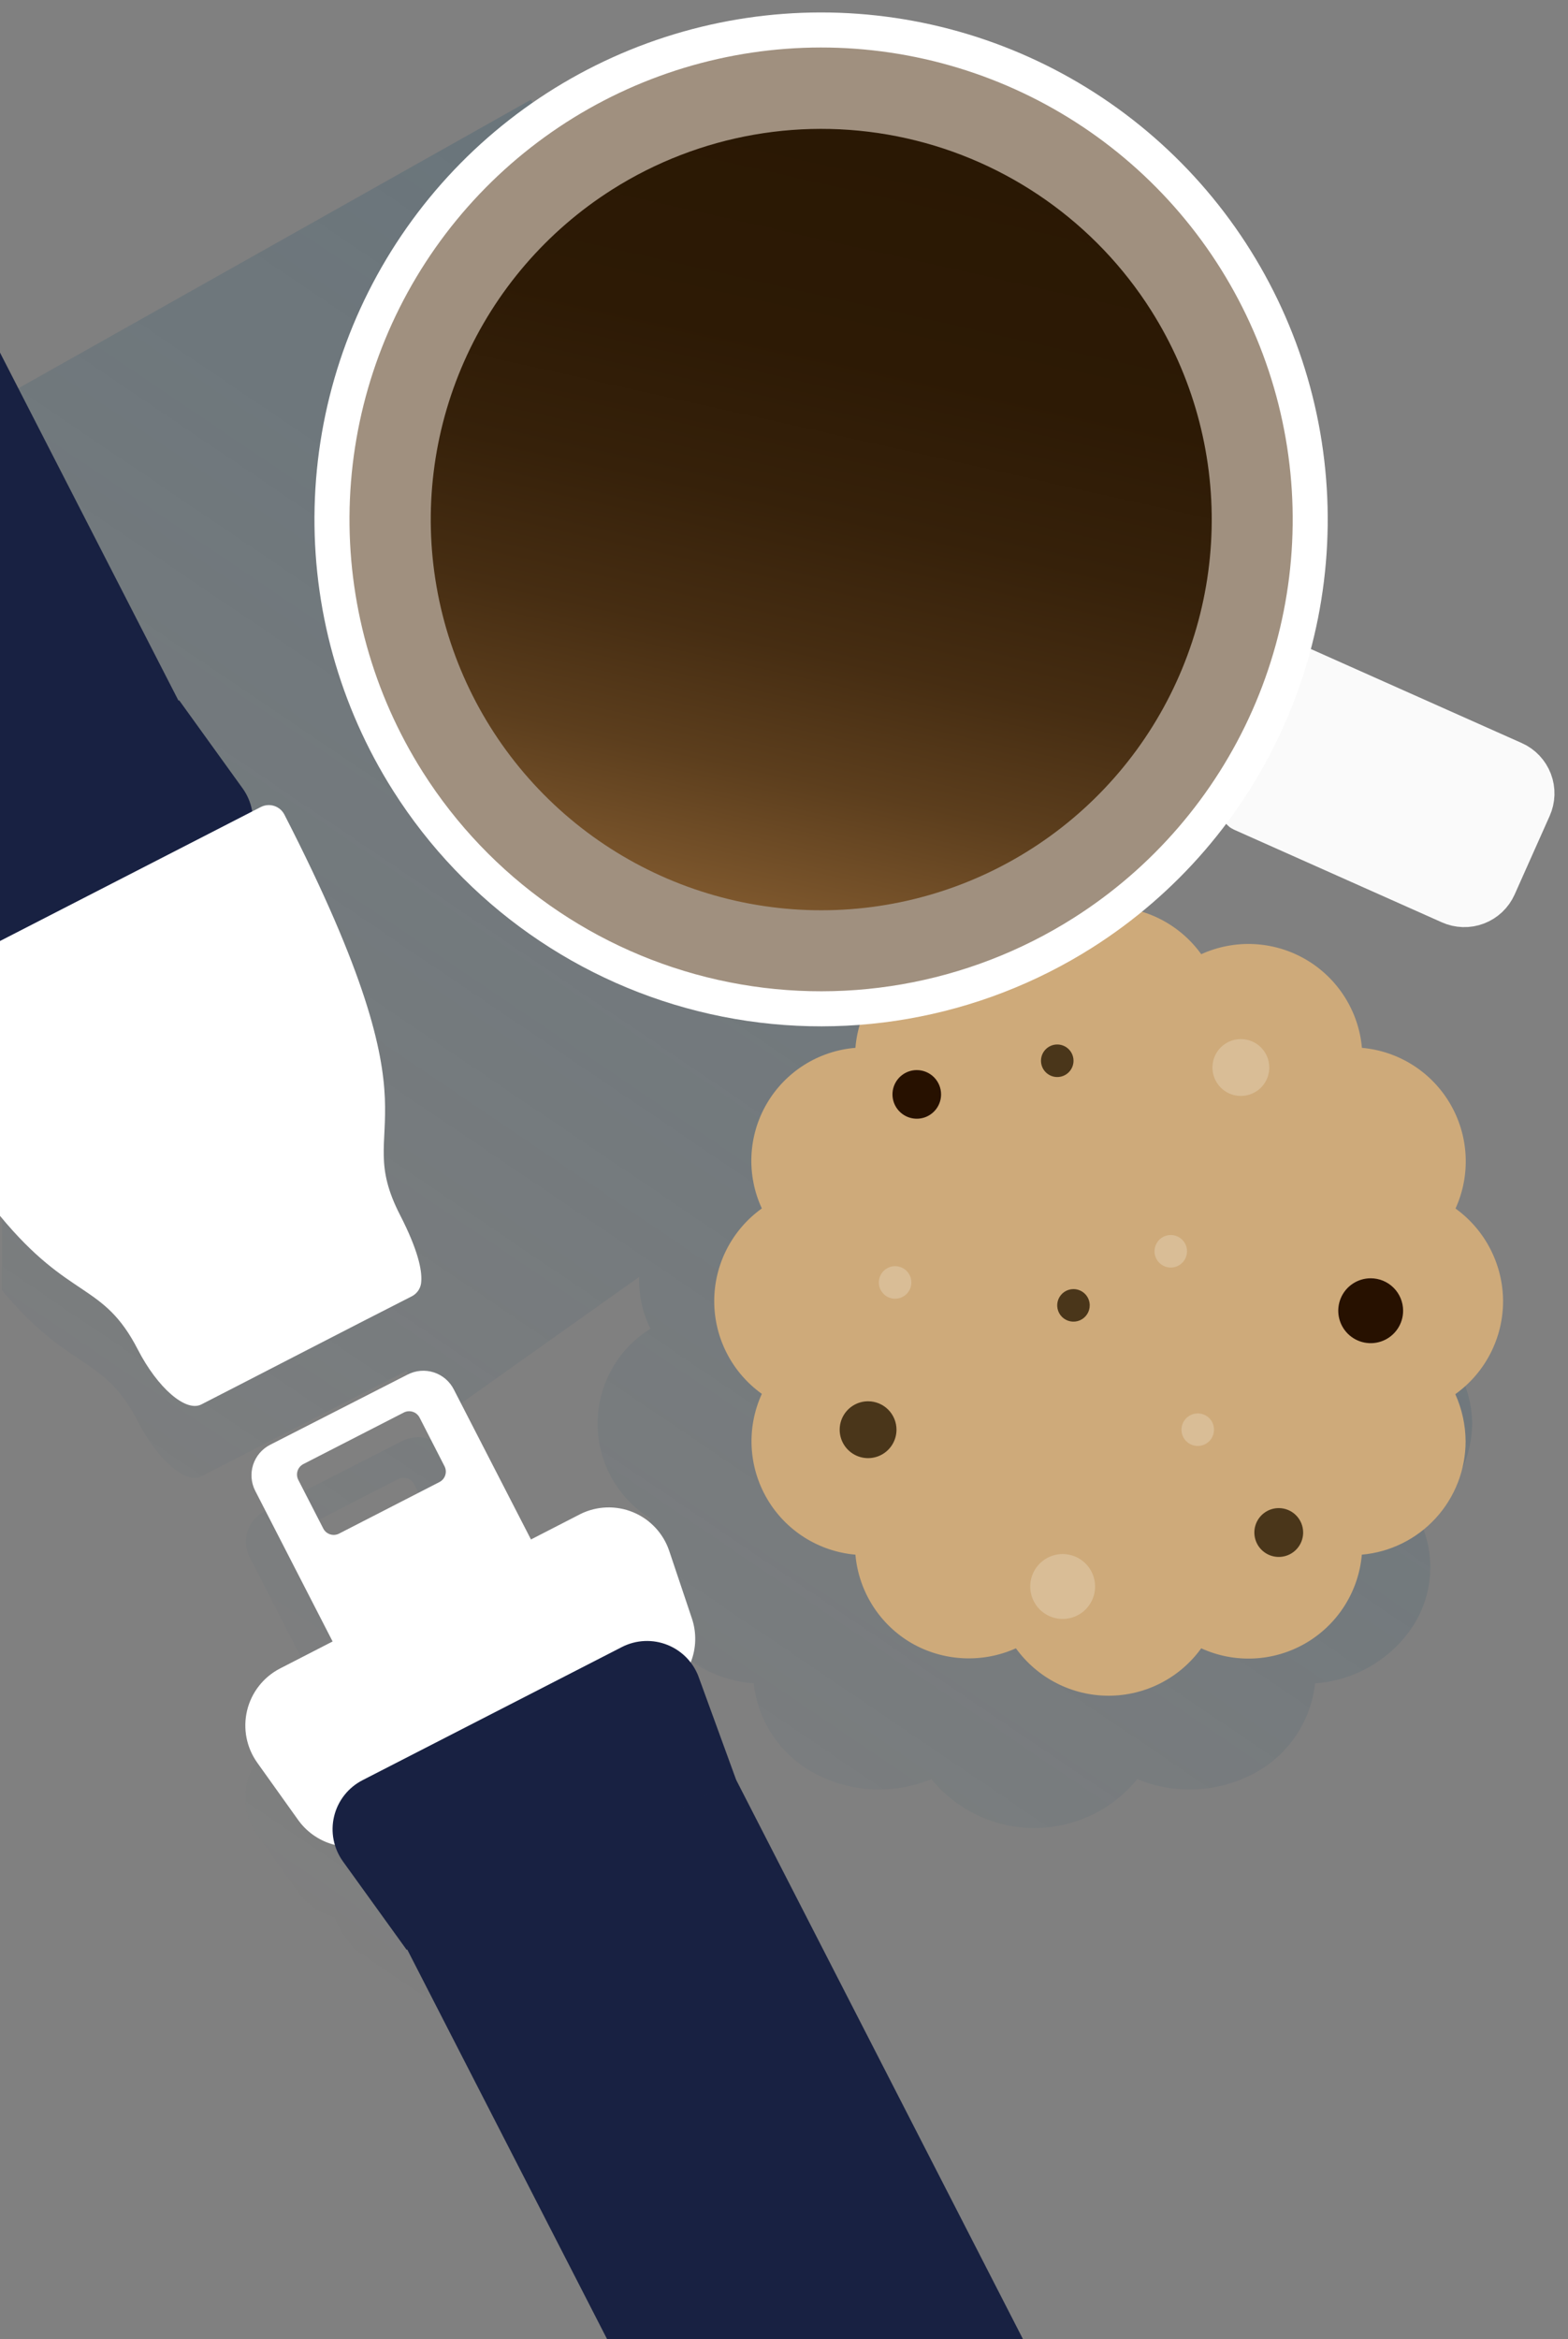
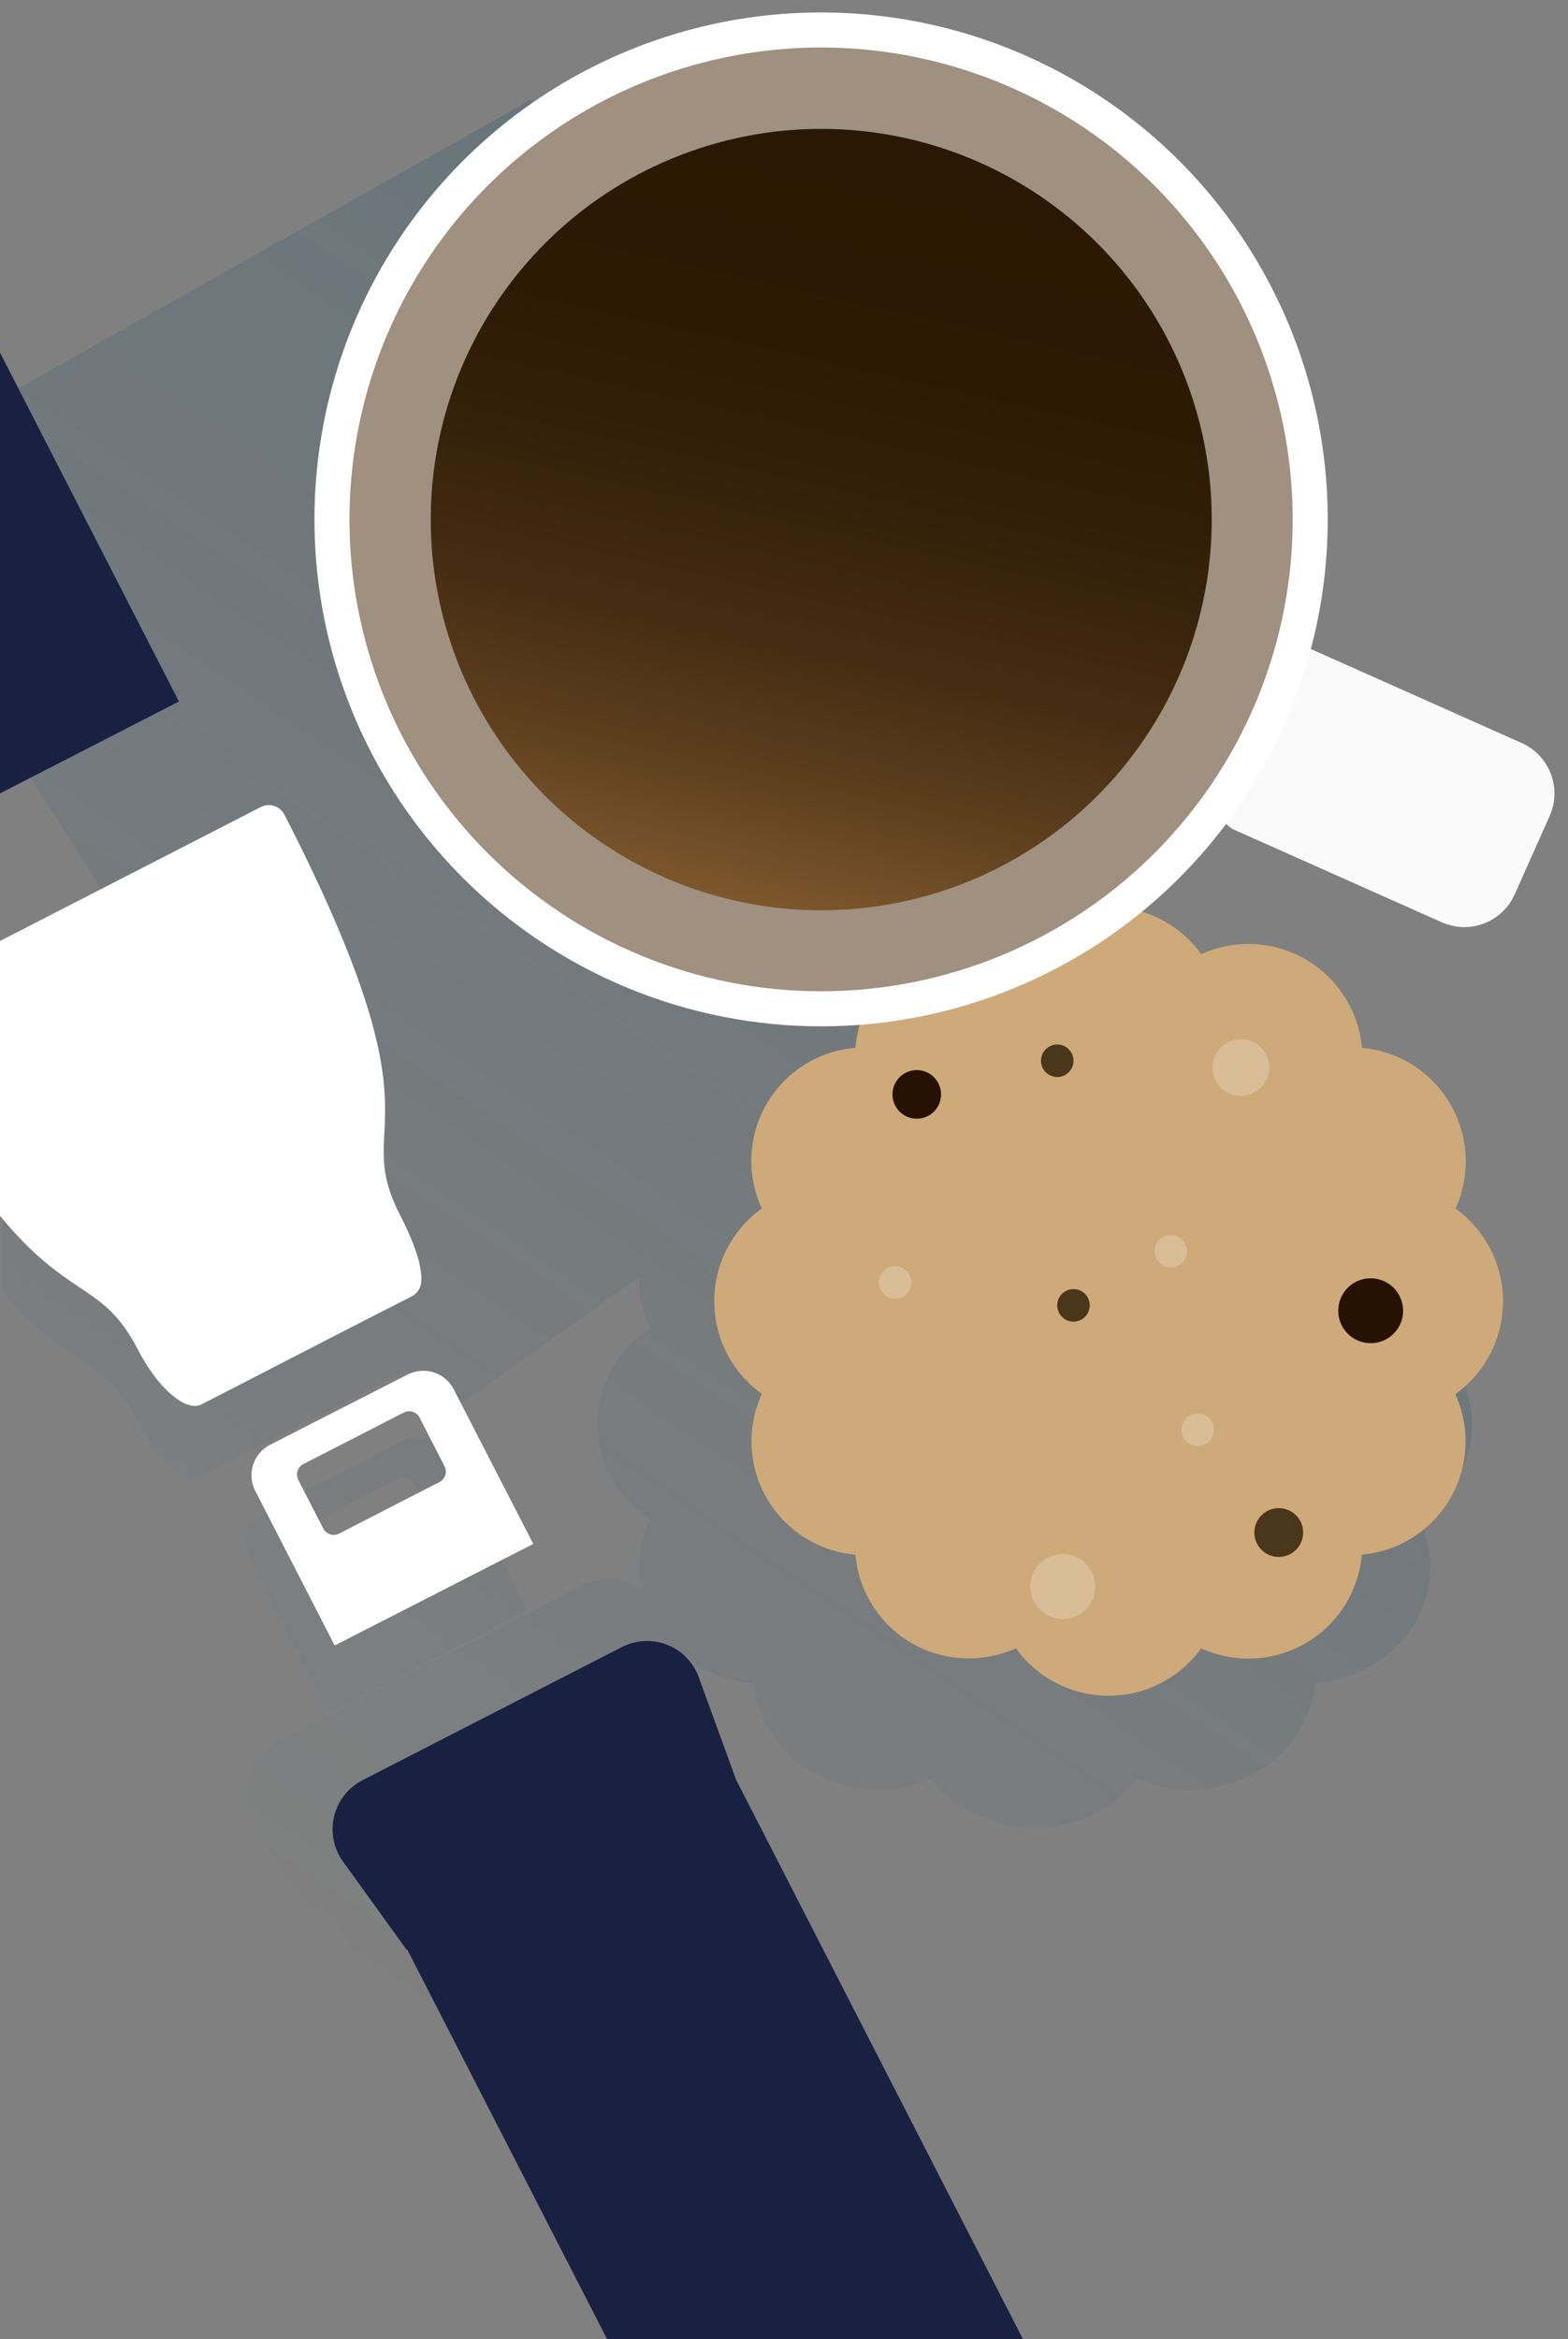
<svg xmlns="http://www.w3.org/2000/svg" width="218" height="325" viewBox="0 0 218 325" fill="none">
  <rect x="0" y="0" width="218" height="325" fill="#808080" stroke="none" />
  <g clip-path="url(#clip0_1036_30854)">
-     <path d="M33.75 119.586L24.905 107.319L0.271 119.958V146.681L31.031 130.936C32.021 130.434 32.891 129.723 33.579 128.852C34.267 127.98 34.757 126.97 35.016 125.89C35.275 124.81 35.295 123.687 35.077 122.599C34.858 121.51 34.406 120.482 33.75 119.586Z" fill="#5DC8ED" />
-     <path d="M0.271 59.556V120.116L24.876 107.491L0.271 59.556Z" fill="#5DC8ED" />
+     <path d="M0.271 59.556V120.116L0.271 59.556Z" fill="#5DC8ED" />
    <path opacity="0.2" fill-rule="evenodd" clip-rule="evenodd" d="M0 55.391L73.814 13.854L149.989 134.042L137.783 142.705C139.737 142.022 141.798 141.67 143.878 141.67C146.619 141.67 149.325 142.28 151.801 143.457C154.277 144.633 156.459 146.345 158.191 148.47C160.77 147.405 163.552 146.92 166.339 147.049C169.127 147.177 171.852 147.917 174.322 149.214C176.676 150.443 178.69 152.232 180.188 154.424C181.686 156.615 182.621 159.143 182.91 161.782C185.641 161.973 188.292 162.792 190.655 164.175C193.018 165.558 195.031 167.467 196.536 169.754C197.937 171.955 198.748 174.479 198.89 177.083C199.033 179.688 198.504 182.285 197.352 184.626C199.566 186.048 201.393 187.997 202.672 190.296C203.951 192.596 204.641 195.177 204.681 197.808C204.642 200.454 203.946 203.048 202.654 205.357C201.362 207.666 199.515 209.617 197.281 211.034C198.44 213.372 198.975 215.971 198.832 218.577C198.689 221.183 197.873 223.708 196.465 225.905C194.963 228.196 192.951 230.109 190.587 231.495C188.224 232.88 185.572 233.701 182.838 233.892C182.548 236.531 181.613 239.057 180.115 241.249C178.617 243.441 176.603 245.23 174.25 246.459C171.78 247.757 169.055 248.496 166.268 248.625C163.48 248.753 160.699 248.268 158.119 247.203C156.386 249.326 154.203 251.036 151.728 252.211C149.252 253.386 146.546 253.995 143.806 253.995C141.066 253.995 138.36 253.386 135.885 252.211C133.409 251.036 131.226 249.326 129.493 247.203C126.915 248.265 124.136 248.749 121.352 248.62C118.567 248.491 115.845 247.754 113.376 246.459C111.022 245.231 109.008 243.442 107.51 241.25C106.012 239.058 105.077 236.531 104.788 233.892C102.064 233.682 99.425 232.849 97.075 231.456C96.116 230.888 95.215 230.233 94.383 229.501L96.185 234.865C96.866 236.869 96.81 239.051 96.026 241.017C96.543 241.69 96.945 242.445 97.216 243.253L102.01 257.478L102.34 257.309L142.818 336.189L128.262 343.675H88.843L56.618 280.898L56.537 280.94L47.692 268.673C47.184 267.971 46.8 267.189 46.554 266.361C44.528 265.861 42.741 264.663 41.508 262.977L35.783 254.961C35.036 253.922 34.522 252.734 34.275 251.479C34.029 250.223 34.056 248.929 34.355 247.684C34.653 246.44 35.217 245.275 36.007 244.268C36.797 243.261 37.795 242.436 38.932 241.85L80.713 220.38C81.846 219.822 83.085 219.513 84.347 219.472C85.609 219.431 86.865 219.66 88.032 220.144C88.42 220.305 88.796 220.493 89.156 220.707C89.012 219.992 88.92 219.265 88.88 218.532C88.74 215.926 89.274 213.329 90.432 210.991C88.186 209.601 86.332 207.661 85.046 205.354C83.761 203.047 83.086 200.449 83.086 197.808C83.086 195.167 83.761 192.57 85.046 190.263C86.332 187.955 88.186 186.015 90.432 184.626C89.323 182.389 88.785 179.913 88.866 177.421L60.846 197.307L56.519 190.479C52.102 192.722 44.853 196.456 38.497 199.73L38.495 199.731L38.492 199.733L38.46 199.749L38.454 199.752C34.173 201.957 30.302 203.951 27.982 205.137C25.792 206.239 21.87 202.761 19.179 197.536C16.658 192.629 14.212 190.994 11.077 188.9C8.232 186.999 4.82 184.72 0.271 179.272V140.626L18.875 131.077L0 101.294V55.391ZM73.37 223.758L62.32 202.288C62.035 201.731 61.644 201.235 61.167 200.83C60.69 200.424 60.138 200.117 59.542 199.925C58.946 199.734 58.319 199.662 57.695 199.714C57.071 199.765 56.464 199.94 55.908 200.227L36.785 209.989C36.228 210.273 35.732 210.665 35.327 211.142C34.921 211.619 34.614 212.171 34.422 212.767C34.231 213.363 34.159 213.99 34.211 214.614C34.262 215.238 34.437 215.845 34.724 216.401L45.76 237.871L73.37 223.758ZM46.375 222.327C46.184 222.425 45.974 222.485 45.76 222.503C45.545 222.52 45.329 222.495 45.124 222.428C44.919 222.362 44.729 222.255 44.566 222.115C44.402 221.975 44.268 221.804 44.171 221.611L40.707 214.87C40.608 214.679 40.547 214.471 40.529 214.256C40.51 214.042 40.534 213.826 40.6 213.622C40.665 213.417 40.77 213.227 40.908 213.063C41.047 212.899 41.217 212.764 41.408 212.665L55.364 205.509C55.554 205.409 55.763 205.349 55.977 205.33C56.191 205.312 56.407 205.336 56.612 205.401C56.816 205.466 57.006 205.571 57.17 205.71C57.335 205.849 57.47 206.019 57.568 206.21L61.032 212.966C61.13 213.157 61.19 213.367 61.208 213.581C61.225 213.796 61.2 214.012 61.133 214.217C61.067 214.422 60.96 214.612 60.82 214.775C60.68 214.939 60.509 215.073 60.316 215.17L46.375 222.327Z" fill="url(#paint0_linear_1036_30854)" />
-     <path d="M33.751 109.567L24.905 97.3L0 110.082V136.805L31.031 120.817C32.007 120.313 32.862 119.605 33.54 118.742C34.218 117.879 34.702 116.88 34.96 115.813C35.218 114.746 35.243 113.636 35.035 112.558C34.826 111.48 34.388 110.46 33.751 109.567Z" fill="#182142" />
    <path d="M55.621 168.824C48.594 155.14 62.363 157.659 39.548 113.202C39.404 112.916 39.204 112.661 38.961 112.452C38.718 112.243 38.436 112.084 38.132 111.984C37.827 111.885 37.506 111.846 37.187 111.871C36.867 111.896 36.556 111.983 36.27 112.129L0 130.75V168.938C9.747 180.747 14.313 178.07 19.18 187.545C21.871 192.77 25.793 196.248 27.983 195.146C33.951 192.097 50.182 183.695 57.253 180.117C57.64 179.919 57.967 179.62 58.198 179.253C58.43 178.885 58.559 178.462 58.57 178.027C58.684 176.481 58.112 173.676 55.621 168.824Z" fill="white" />
    <path d="M74.138 214.519L63.089 193.049C62.804 192.492 62.412 191.996 61.935 191.59C61.459 191.185 60.907 190.878 60.311 190.686C59.715 190.495 59.087 190.423 58.463 190.474C57.84 190.526 57.232 190.701 56.676 190.988L37.554 200.749C36.996 201.034 36.501 201.426 36.095 201.903C35.69 202.379 35.382 202.932 35.191 203.527C34.999 204.123 34.927 204.751 34.979 205.375C35.031 205.998 35.205 206.606 35.493 207.162L46.528 228.632L74.138 214.519ZM47.144 213.088C46.952 213.186 46.743 213.246 46.528 213.263C46.313 213.281 46.097 213.256 45.892 213.189C45.687 213.122 45.498 213.016 45.334 212.876C45.17 212.735 45.036 212.564 44.939 212.372L41.475 205.63C41.376 205.44 41.316 205.231 41.297 205.017C41.279 204.803 41.303 204.587 41.368 204.382C41.433 204.178 41.538 203.988 41.677 203.824C41.816 203.659 41.986 203.524 42.177 203.426L56.132 196.269C56.323 196.17 56.531 196.11 56.746 196.091C56.96 196.073 57.175 196.097 57.38 196.162C57.585 196.227 57.775 196.332 57.939 196.471C58.103 196.61 58.238 196.78 58.337 196.971L61.8 203.727C61.899 203.918 61.959 204.127 61.976 204.342C61.994 204.557 61.968 204.773 61.902 204.978C61.835 205.183 61.729 205.373 61.589 205.536C61.448 205.7 61.277 205.834 61.085 205.931L47.144 213.088Z" fill="white" />
-     <path d="M41.508 252.957L35.783 244.942C35.036 243.903 34.522 242.715 34.275 241.459C34.029 240.204 34.056 238.909 34.355 237.665C34.653 236.421 35.217 235.255 36.007 234.249C36.797 233.242 37.795 232.417 38.932 231.831L80.713 210.361C81.846 209.803 83.085 209.493 84.347 209.453C85.609 209.412 86.865 209.641 88.032 210.125C89.198 210.608 90.248 211.336 91.111 212.257C91.974 213.179 92.63 214.275 93.036 215.471L96.185 224.846C96.867 226.853 96.81 229.038 96.022 231.007C95.235 232.975 93.77 234.598 91.891 235.581L52.744 255.619C50.861 256.586 48.695 256.849 46.635 256.361C44.575 255.873 42.758 254.666 41.508 252.957Z" fill="white" />
    <path d="M56.537 270.92L47.692 258.654C47.044 257.759 46.598 256.734 46.384 255.65C46.169 254.566 46.192 253.449 46.451 252.375C46.709 251.3 47.197 250.295 47.88 249.427C48.564 248.559 49.428 247.849 50.411 247.346L86.452 228.854C87.434 228.349 88.513 228.062 89.615 228.014C90.718 227.965 91.818 228.155 92.84 228.571C93.862 228.987 94.783 229.619 95.538 230.424C96.293 231.228 96.866 232.187 97.216 233.234L102.366 247.353L56.537 270.92Z" fill="#182142" />
    <path d="M0 48.993V110.239L24.877 97.472L0 48.993Z" fill="#182142" />
    <path d="M108.738 343.675L142.818 326.17L102.34 247.289L56.566 270.777L93.981 343.675H108.738Z" fill="#182142" />
    <path d="M208.974 180.804C208.966 178.287 208.363 175.808 207.214 173.569C206.065 171.33 204.402 169.395 202.361 167.922C203.41 165.618 203.891 163.096 203.764 160.568C203.637 158.04 202.906 155.579 201.631 153.392C200.357 151.205 198.577 149.355 196.44 147.998C194.303 146.641 191.872 145.817 189.35 145.593C189.125 143.071 188.298 140.64 186.939 138.503C185.581 136.367 183.73 134.587 181.542 133.312C179.354 132.038 176.892 131.307 174.363 131.18C171.834 131.053 169.312 131.534 167.007 132.582C165.537 130.54 163.602 128.877 161.362 127.729C159.122 126.582 156.642 125.984 154.125 125.984C151.609 125.984 149.128 126.582 146.888 127.729C144.649 128.877 142.714 130.54 141.243 132.582C138.942 131.516 136.417 131.021 133.883 131.14C131.35 131.259 128.882 131.988 126.691 133.266C124.5 134.543 122.65 136.331 121.298 138.478C119.947 140.624 119.134 143.065 118.929 145.593C116.401 145.798 113.96 146.611 111.813 147.963C109.667 149.314 107.879 151.164 106.601 153.356C105.324 155.547 104.594 158.014 104.475 160.548C104.356 163.082 104.851 165.606 105.918 167.908C103.87 169.374 102.202 171.308 101.05 173.548C99.899 175.788 99.299 178.271 99.299 180.79C99.299 183.308 99.899 185.791 101.05 188.031C102.202 190.271 103.87 192.205 105.918 193.672C104.863 195.976 104.376 198.5 104.5 201.031C104.624 203.562 105.355 206.027 106.63 208.217C107.905 210.407 109.688 212.258 111.828 213.615C113.969 214.972 116.404 215.795 118.929 216.015C119.152 218.535 119.975 220.964 121.33 223.101C122.685 225.238 124.531 227.019 126.715 228.295C128.907 229.555 131.366 230.278 133.892 230.405C136.417 230.532 138.936 230.059 141.243 229.025C142.716 231.065 144.651 232.726 146.891 233.871C149.13 235.017 151.61 235.614 154.125 235.614C156.641 235.614 159.12 235.017 161.36 233.871C163.599 232.726 165.535 231.065 167.007 229.025C169.311 230.078 171.833 230.562 174.363 230.436C176.892 230.311 179.354 229.58 181.542 228.305C183.73 227.03 185.58 225.248 186.937 223.109C188.293 220.971 189.116 218.538 189.336 216.015C193.273 215.668 196.938 213.859 199.608 210.945C202.279 208.031 203.761 204.223 203.764 200.27C203.749 198.009 203.261 195.776 202.332 193.715C204.385 192.244 206.058 190.306 207.212 188.061C208.367 185.816 208.971 183.329 208.974 180.804Z" fill="#CEAA7A" />
    <path d="M130.838 152.063C130.838 152.731 130.64 153.384 130.269 153.939C129.897 154.495 129.37 154.928 128.753 155.184C128.135 155.439 127.456 155.506 126.801 155.376C126.146 155.246 125.544 154.924 125.071 154.451C124.599 153.979 124.277 153.377 124.147 152.722C124.017 152.067 124.083 151.387 124.339 150.77C124.595 150.153 125.028 149.625 125.583 149.254C126.139 148.883 126.792 148.685 127.46 148.685C128.356 148.685 129.215 149.041 129.849 149.674C130.482 150.308 130.838 151.167 130.838 152.063Z" fill="#271100" />
    <path d="M181.178 212.923C181.181 213.595 180.984 214.253 180.612 214.813C180.241 215.373 179.711 215.81 179.091 216.069C178.47 216.327 177.787 216.395 177.128 216.265C176.468 216.135 175.862 215.811 175.387 215.336C174.912 214.861 174.588 214.255 174.458 213.595C174.328 212.936 174.396 212.253 174.655 211.632C174.913 211.012 175.35 210.482 175.91 210.111C176.47 209.739 177.128 209.542 177.8 209.545C178.695 209.549 179.552 209.906 180.184 210.539C180.817 211.171 181.174 212.028 181.178 212.923Z" fill="#4A361A" />
    <path d="M195.076 182.121C195.076 183.012 194.812 183.884 194.316 184.626C193.821 185.367 193.117 185.945 192.293 186.286C191.469 186.628 190.562 186.717 189.688 186.543C188.813 186.369 188.01 185.939 187.379 185.309C186.749 184.678 186.319 183.875 186.145 183C185.971 182.126 186.061 181.219 186.402 180.395C186.743 179.571 187.321 178.867 188.062 178.372C188.804 177.876 189.676 177.612 190.567 177.612C191.763 177.612 192.91 178.087 193.755 178.933C194.601 179.778 195.076 180.925 195.076 182.121Z" fill="#271100" />
    <path d="M151.506 181.362C151.509 181.81 151.379 182.249 151.132 182.622C150.885 182.996 150.533 183.288 150.12 183.462C149.707 183.635 149.252 183.682 148.812 183.596C148.373 183.511 147.969 183.296 147.651 182.981C147.333 182.665 147.116 182.262 147.028 181.823C146.939 181.384 146.983 180.928 147.154 180.514C147.325 180.1 147.615 179.746 147.987 179.497C148.359 179.248 148.797 179.115 149.245 179.115C149.842 179.115 150.415 179.351 150.839 179.772C151.263 180.193 151.503 180.765 151.506 181.362Z" fill="#4A361A" />
    <path d="M149.244 147.568C149.199 148.135 148.942 148.664 148.524 149.05C148.106 149.436 147.559 149.65 146.99 149.65C146.421 149.65 145.874 149.436 145.456 149.05C145.038 148.664 144.781 148.135 144.736 147.568C144.711 147.257 144.751 146.944 144.853 146.649C144.955 146.354 145.117 146.084 145.329 145.854C145.54 145.625 145.797 145.442 146.083 145.317C146.369 145.192 146.678 145.127 146.99 145.127C147.302 145.127 147.611 145.192 147.897 145.317C148.183 145.442 148.44 145.625 148.651 145.854C148.863 146.084 149.025 146.354 149.127 146.649C149.229 146.944 149.269 147.257 149.244 147.568Z" fill="#4A361A" />
    <path d="M176.468 148.313C176.471 149.095 176.241 149.861 175.808 150.513C175.376 151.165 174.759 151.673 174.036 151.974C173.314 152.275 172.518 152.354 171.751 152.202C170.983 152.05 170.278 151.674 169.724 151.12C169.171 150.567 168.795 149.862 168.643 149.094C168.491 148.327 168.57 147.531 168.871 146.809C169.172 146.086 169.68 145.469 170.332 145.036C170.984 144.603 171.75 144.374 172.532 144.377C173.575 144.38 174.574 144.796 175.311 145.534C176.049 146.271 176.465 147.27 176.468 148.313Z" fill="#D9BD96" />
    <path d="M165.033 173.848C165.036 174.296 164.905 174.734 164.659 175.108C164.412 175.482 164.06 175.774 163.647 175.947C163.234 176.121 162.778 176.167 162.339 176.082C161.899 175.996 161.495 175.782 161.177 175.466C160.86 175.15 160.643 174.748 160.554 174.308C160.466 173.869 160.51 173.414 160.681 173C160.851 172.586 161.141 172.232 161.513 171.983C161.886 171.733 162.323 171.6 162.771 171.6C163.369 171.6 163.942 171.837 164.365 172.258C164.789 172.679 165.029 173.25 165.033 173.848Z" fill="#D9BD96" />
    <path d="M168.783 198.653C168.783 199.1 168.65 199.537 168.402 199.909C168.153 200.281 167.8 200.571 167.387 200.742C166.973 200.913 166.519 200.958 166.08 200.871C165.641 200.783 165.238 200.568 164.922 200.252C164.606 199.935 164.39 199.532 164.303 199.094C164.216 198.655 164.261 198.2 164.432 197.787C164.603 197.374 164.893 197.021 165.265 196.772C165.637 196.524 166.074 196.391 166.521 196.391C166.819 196.389 167.114 196.446 167.389 196.559C167.664 196.672 167.914 196.839 168.125 197.049C168.335 197.26 168.502 197.51 168.614 197.785C168.727 198.06 168.785 198.355 168.783 198.653Z" fill="#D9BD96" />
    <path d="M126.701 178.371C126.656 178.938 126.399 179.467 125.981 179.852C125.564 180.238 125.016 180.452 124.447 180.452C123.878 180.452 123.331 180.238 122.913 179.852C122.495 179.467 122.238 178.938 122.193 178.371C122.168 178.06 122.208 177.747 122.31 177.452C122.412 177.157 122.574 176.886 122.786 176.657C122.997 176.427 123.254 176.244 123.54 176.119C123.826 175.994 124.135 175.929 124.447 175.929C124.759 175.929 125.068 175.994 125.354 176.119C125.64 176.244 125.897 176.427 126.109 176.657C126.32 176.886 126.482 177.157 126.584 177.452C126.686 177.747 126.726 178.06 126.701 178.371Z" fill="#D9BD96" />
    <path d="M152.251 220.437C152.251 221.329 151.986 222.201 151.491 222.942C150.996 223.684 150.291 224.262 149.467 224.603C148.644 224.944 147.737 225.033 146.862 224.859C145.988 224.686 145.185 224.256 144.554 223.626C143.923 222.995 143.494 222.192 143.32 221.317C143.146 220.442 143.235 219.536 143.577 218.712C143.918 217.888 144.496 217.184 145.237 216.689C145.979 216.193 146.85 215.929 147.742 215.929C148.938 215.929 150.085 216.404 150.93 217.249C151.776 218.095 152.251 219.242 152.251 220.437Z" fill="#D9BD96" />
-     <path d="M124.64 198.653C124.64 199.434 124.409 200.198 123.974 200.847C123.54 201.497 122.923 202.003 122.202 202.302C121.48 202.601 120.685 202.68 119.919 202.527C119.153 202.375 118.449 201.998 117.896 201.446C117.344 200.894 116.968 200.19 116.815 199.423C116.663 198.657 116.741 197.863 117.04 197.141C117.339 196.419 117.845 195.802 118.495 195.368C119.145 194.934 119.908 194.702 120.69 194.702C121.209 194.702 121.722 194.804 122.202 195.003C122.681 195.201 123.116 195.492 123.483 195.859C123.85 196.226 124.141 196.662 124.339 197.141C124.538 197.62 124.64 198.134 124.64 198.653Z" fill="#4A361A" />
    <path d="M201.445 125.927C202.072 126.209 202.748 126.364 203.435 126.384C204.122 126.405 204.806 126.289 205.448 126.044C206.09 125.8 206.678 125.431 207.178 124.959C207.677 124.487 208.078 123.921 208.359 123.293L213.225 112.386C213.507 111.76 213.662 111.083 213.683 110.397C213.703 109.71 213.587 109.025 213.343 108.383C213.098 107.741 212.729 107.153 212.257 106.654C211.785 106.155 211.219 105.753 210.591 105.473L181.679 92.591C181.679 92.591 169.899 111.857 172.532 113.045L201.445 125.927Z" fill="#FAFAFA" stroke="#FAFAFA" stroke-width="4.87" />
    <path d="M56.724 108.579C49.522 97.219 45.851 83.98 46.174 70.534C46.497 57.087 50.801 44.039 58.54 33.039C66.279 22.039 77.106 13.581 89.653 8.734C102.199 3.887 115.901 2.87 129.025 5.811C142.15 8.752 154.108 15.518 163.386 25.255C172.665 34.992 178.848 47.262 181.153 60.513C183.458 73.764 181.782 87.401 176.337 99.699C170.892 111.997 161.922 122.405 150.562 129.605C135.329 139.26 116.886 142.468 99.288 138.525C81.69 134.582 66.38 123.81 56.724 108.579Z" fill="#A0907F" stroke="white" stroke-width="4.87" />
    <path d="M160.023 43.11C165.774 52.177 168.708 62.746 168.453 73.48C168.198 84.215 164.766 94.632 158.59 103.416C152.415 112.2 143.773 118.955 133.758 122.828C123.744 126.7 112.805 127.516 102.327 125.172C91.849 122.828 82.3 117.43 74.89 109.659C67.48 101.889 62.54 92.096 60.695 81.518C58.85 70.941 60.184 60.053 64.526 50.233C68.869 40.413 76.026 32.102 85.093 26.349C97.252 18.639 111.977 16.073 126.028 19.216C140.079 22.359 152.307 30.953 160.023 43.11Z" fill="url(#paint1_linear_1036_30854)" />
  </g>
  <defs>
    <linearGradient id="paint0_linear_1036_30854" x1="137.24" y1="70.675" x2="15.497" y2="250.523" gradientUnits="userSpaceOnUse">
      <stop stop-color="#154B69" />
      <stop offset="1" stop-color="#154B69" stop-opacity="0" />
    </linearGradient>
    <linearGradient id="paint1_linear_1036_30854" x1="126.013" y1="19.215" x2="102.267" y2="125.186" gradientUnits="userSpaceOnUse">
      <stop offset="0.01" stop-color="#2A1804" />
      <stop offset="0.29" stop-color="#2D1A05" />
      <stop offset="0.49" stop-color="#36210A" />
      <stop offset="0.67" stop-color="#462D12" />
      <stop offset="0.83" stop-color="#5C3E1D" />
      <stop offset="0.98" stop-color="#79542B" />
      <stop offset="1" stop-color="#7D572D" />
    </linearGradient>
    <clipPath id="clip0_1036_30854">
      <rect width="217.176" height="324.315" fill="white" transform="translate(0 0.685)" />
    </clipPath>
  </defs>
</svg>